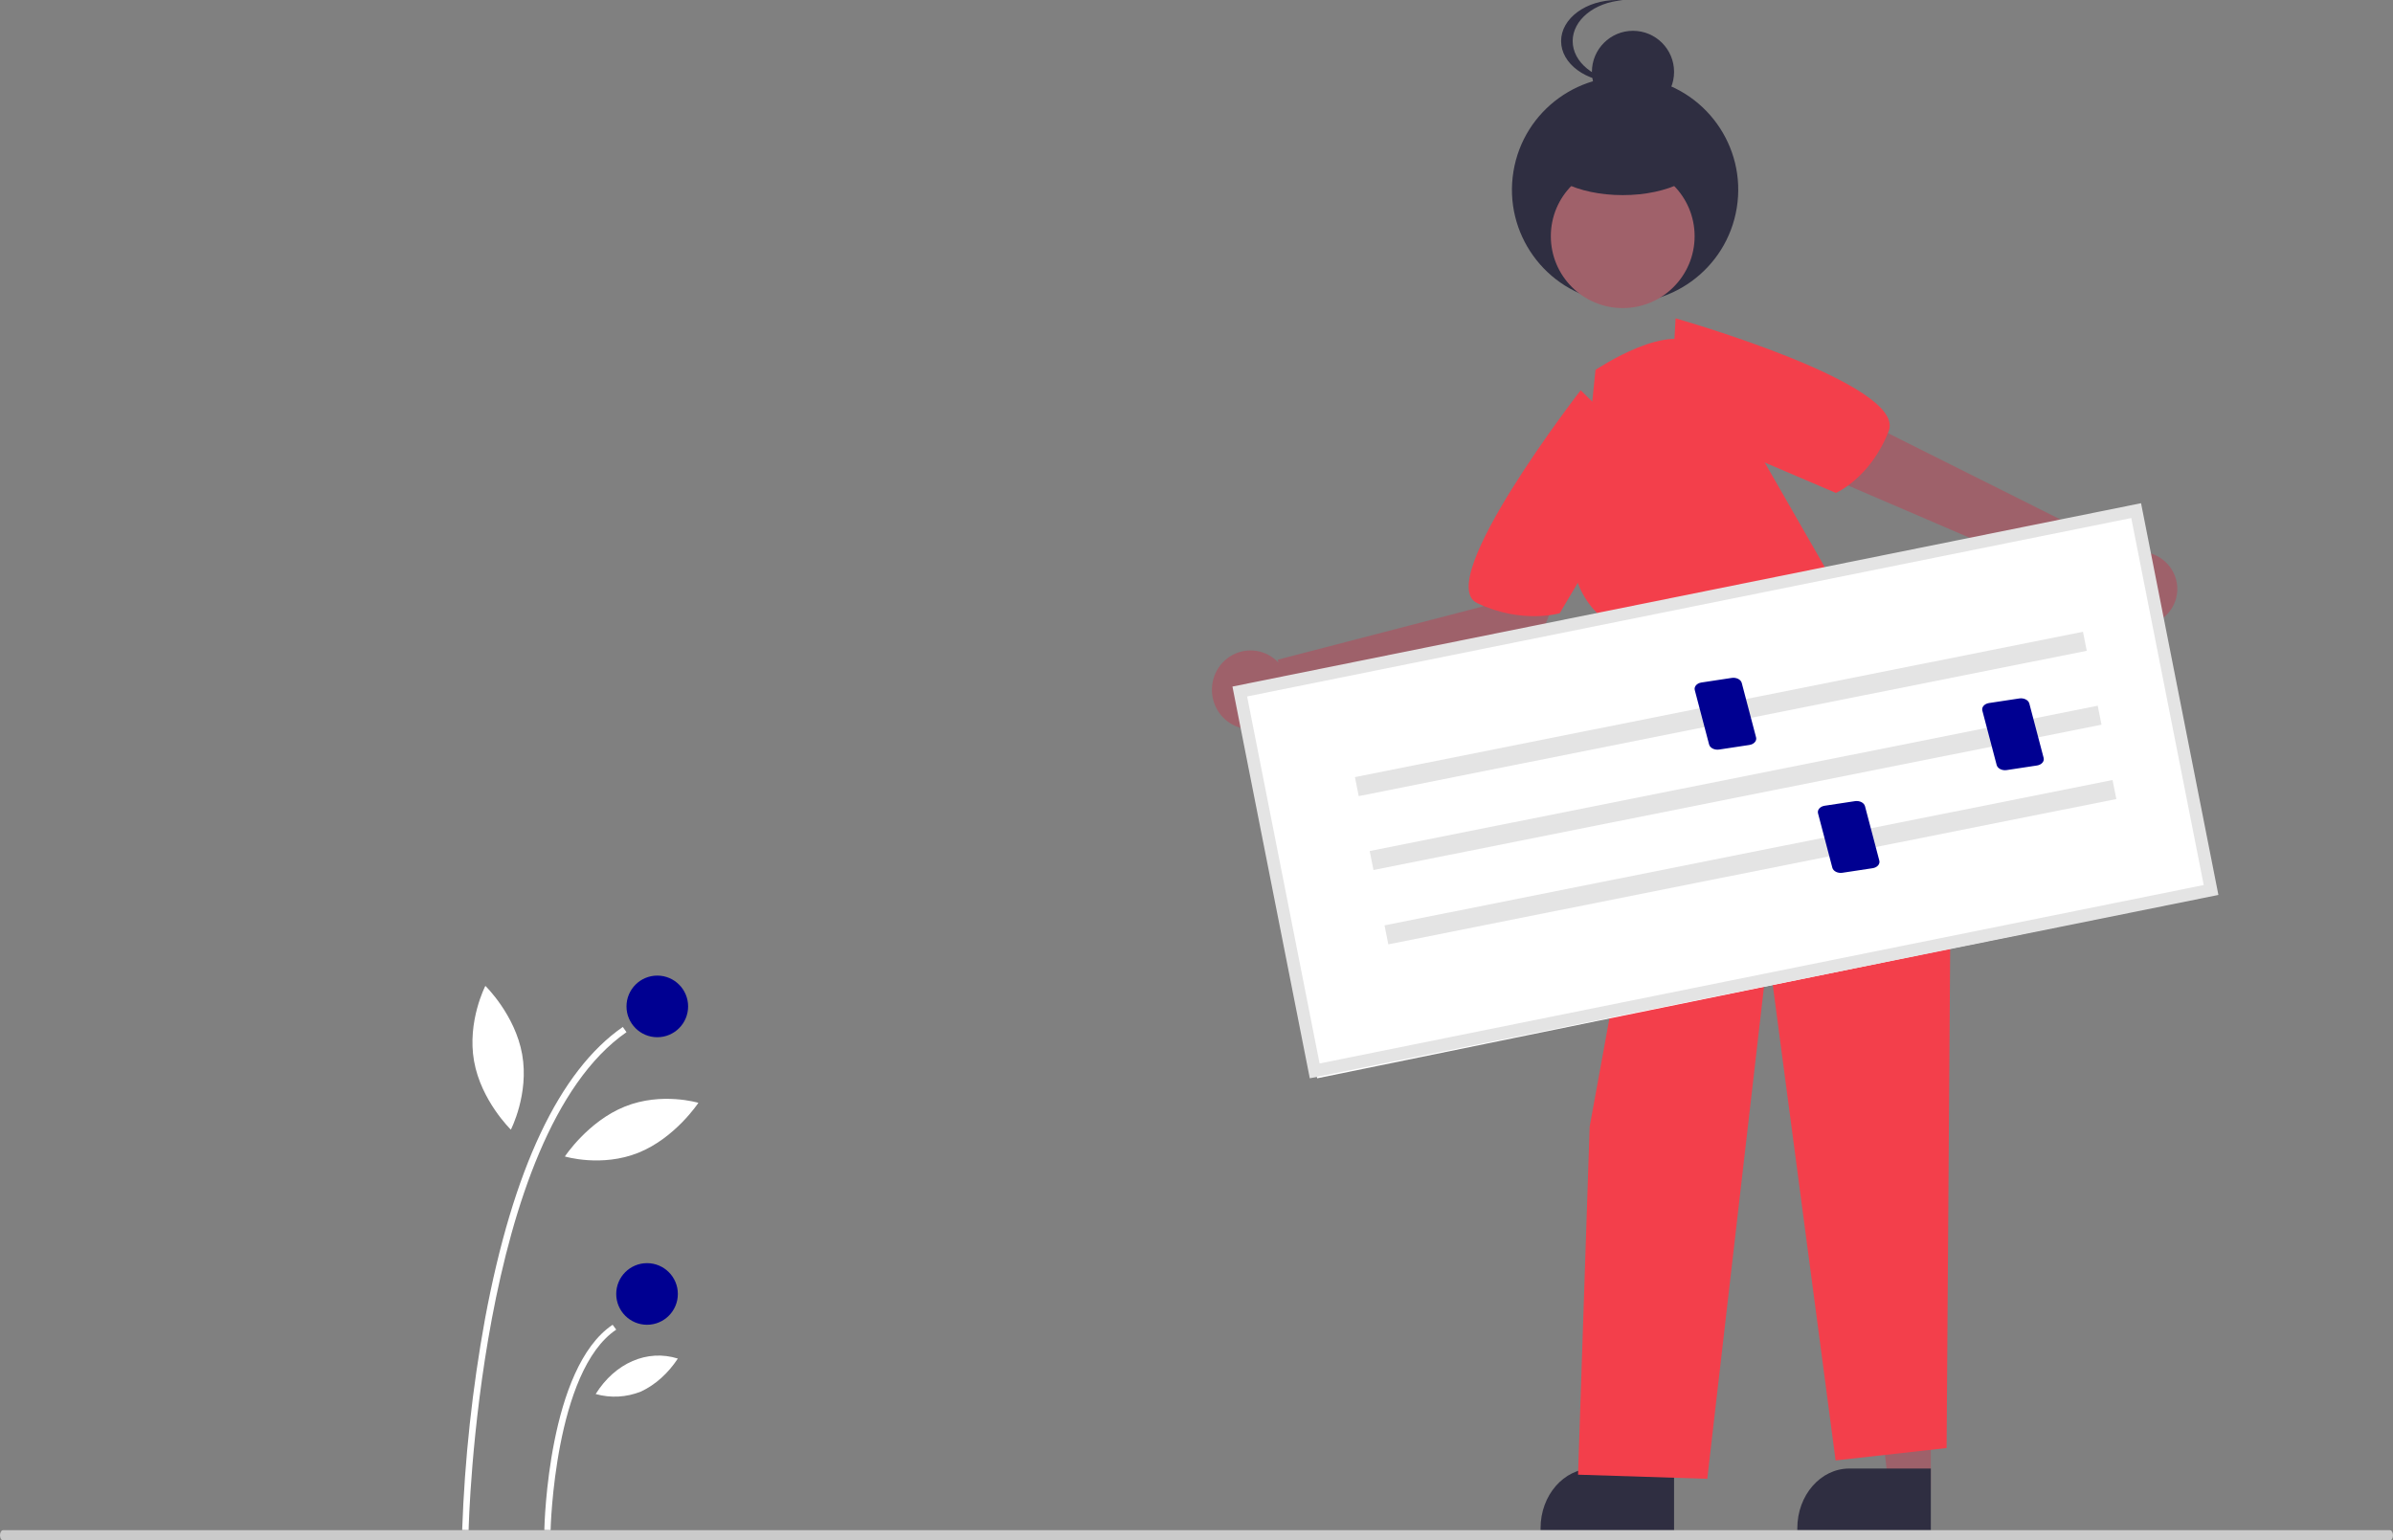
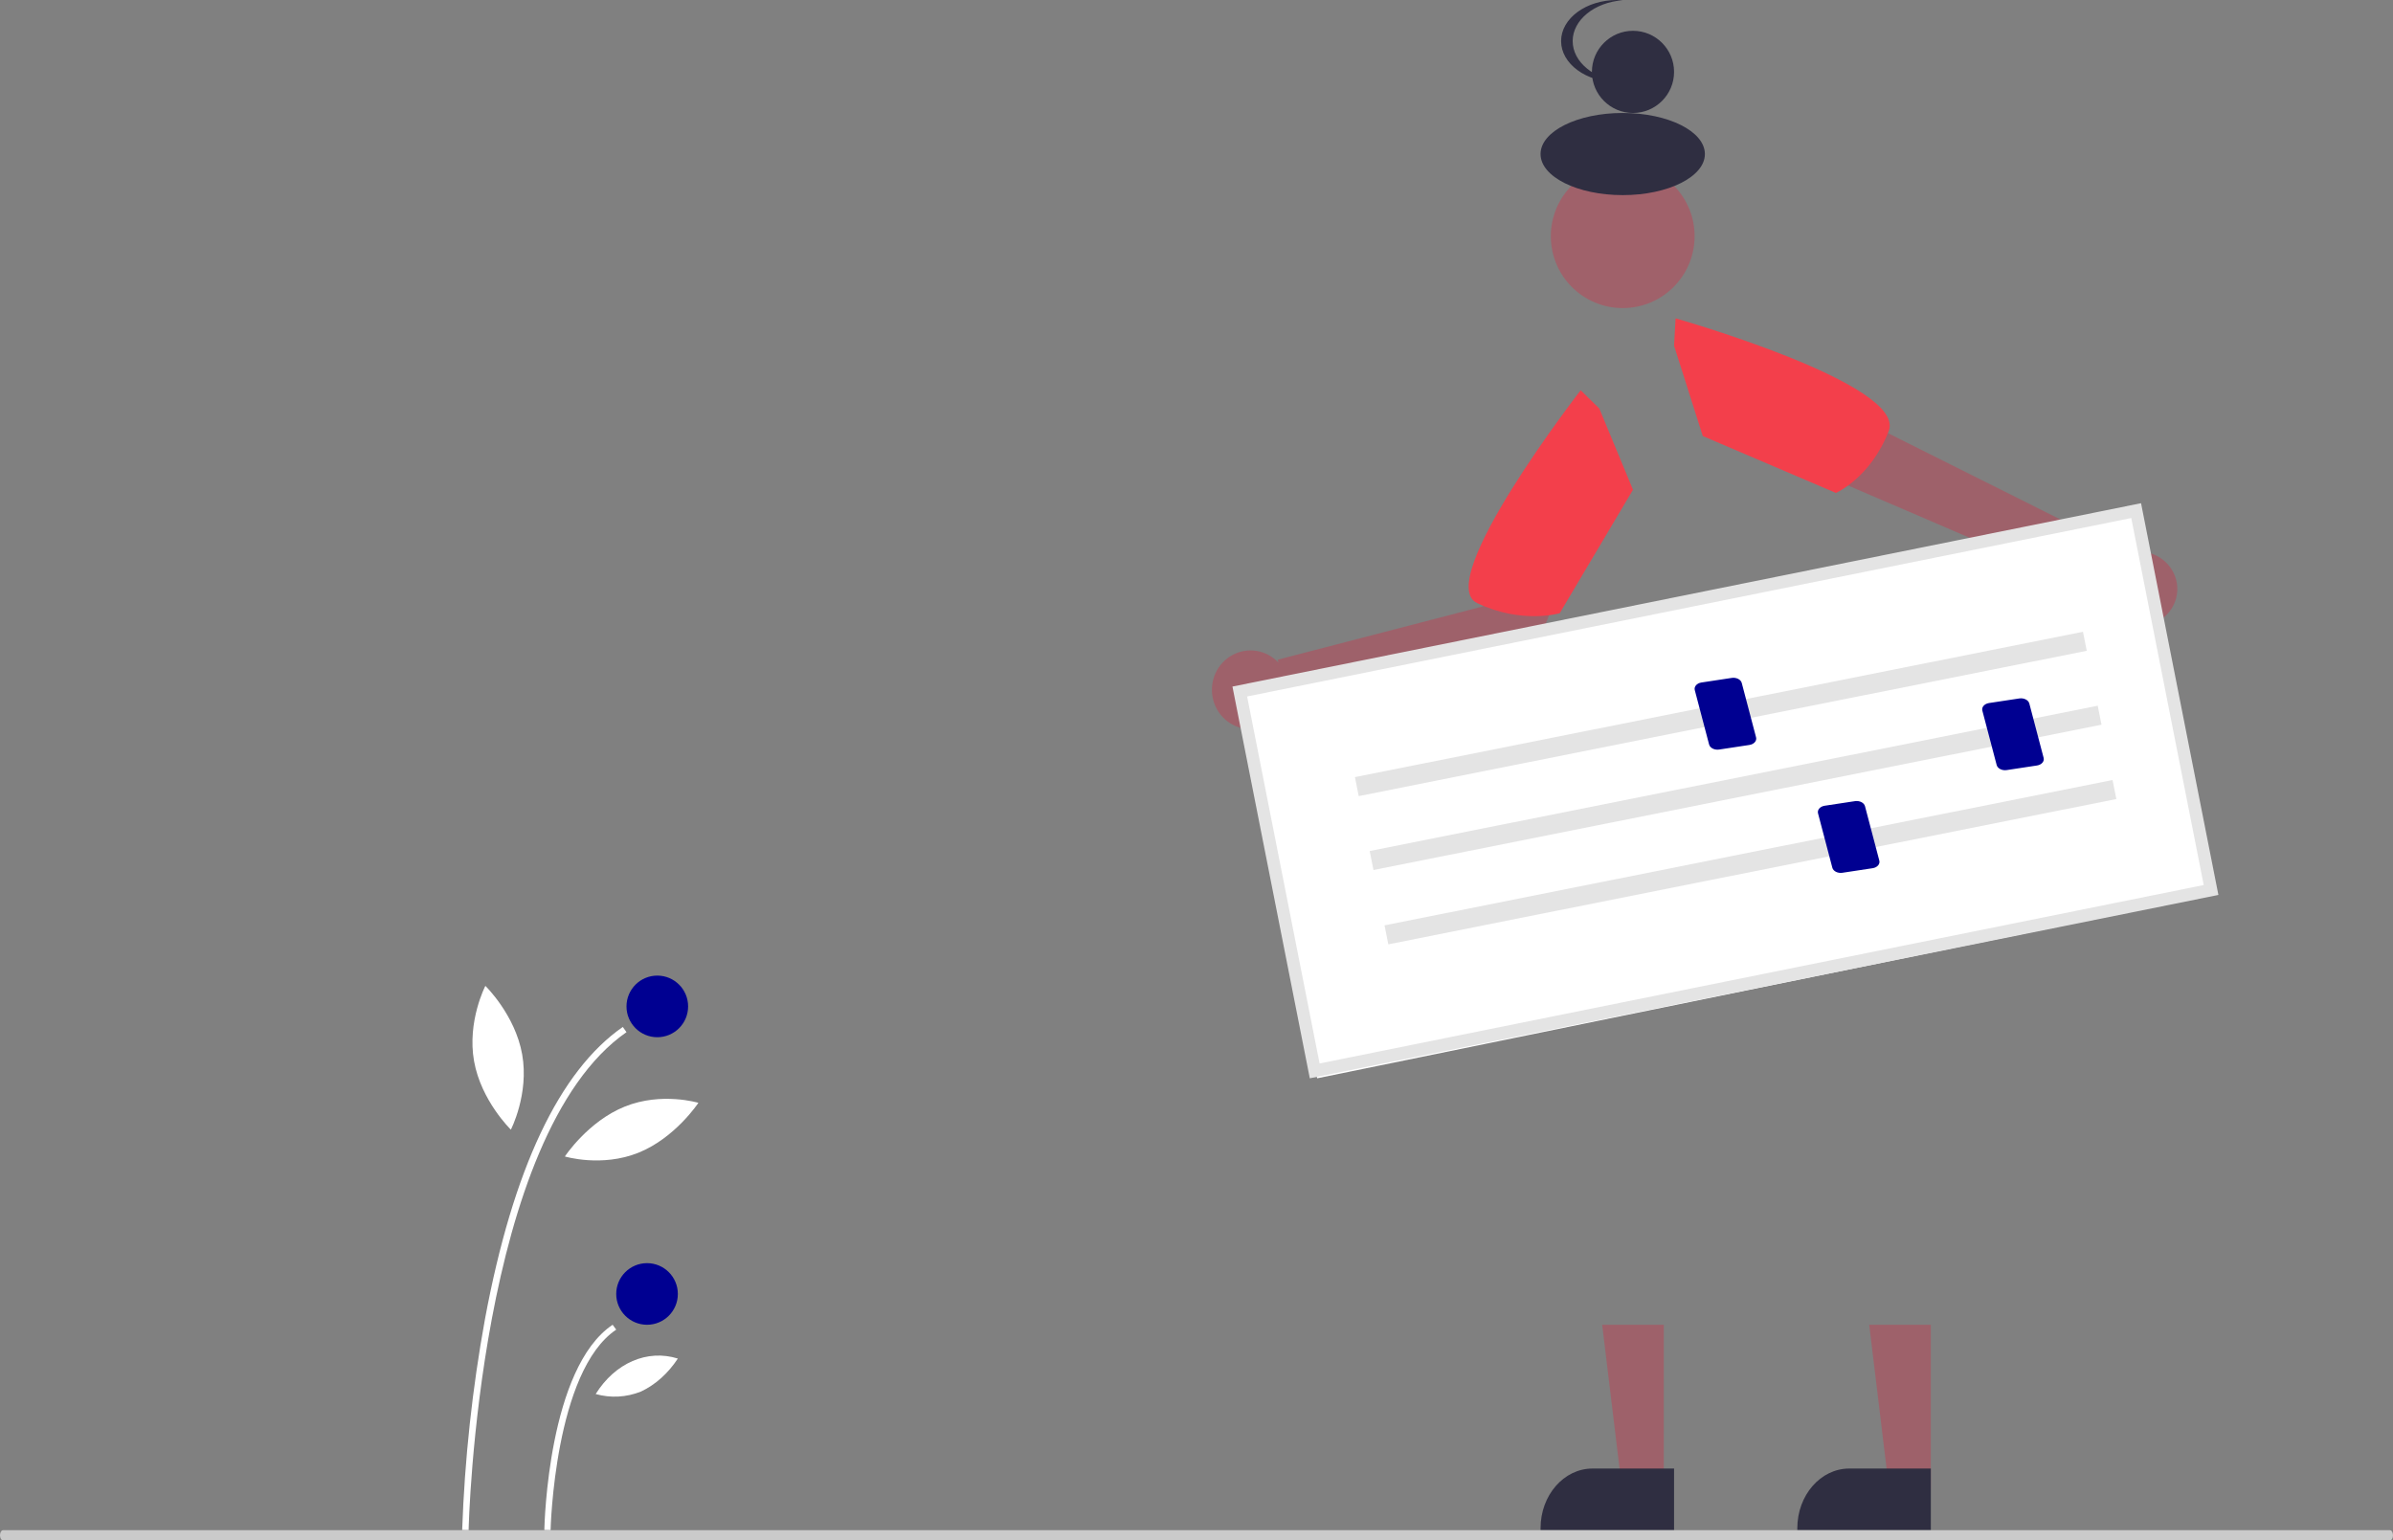
<svg xmlns="http://www.w3.org/2000/svg" width="233px" height="150px" viewBox="0 0 233 150" version="1.1">
  <rect x="0" y="0" width="233" height="150" fill="#808080" stroke="none" />
  <title>Situation association</title>
  <g id="Situation-association" stroke="none" stroke-width="1" fill="none" fill-rule="evenodd">
    <path d="M45.628,149 L45,148.988 C45.243,142.084 45.987,135.207 47.228,128.409 C49.941,113.855 54.454,104.297 60.64,100 L61,100.508 C46.55,110.546 45.635,148.616 45.628,149 Z" id="Path" fill="#FFFFFF" fill-rule="nonzero" />
    <path d="M53.609,149 L53,148.989 C53.013,148.346 53.394,133.189 59.65,129 L60,129.475 C53.996,133.495 53.612,148.845 53.609,149 Z" id="Path" fill="#FFFFFF" fill-rule="nonzero" />
    <circle id="Oval" fill="#000091" fill-rule="nonzero" cx="64" cy="98" r="3" />
    <circle id="Oval" fill="#000091" fill-rule="nonzero" cx="63" cy="126" r="3" />
    <path d="M50.843,102.676 C51.529,106.542 49.742,110 49.742,110 C49.742,110 46.842,107.19 46.157,103.324 C45.471,99.458 47.258,96 47.258,96 C47.258,96 50.158,98.81 50.843,102.676 Z" id="Path" fill="#FFFFFF" fill-rule="nonzero" />
-     <path d="M62.159,112.249 C58.569,113.692 55,112.612 55,112.612 C55,112.612 57.251,109.193 60.841,107.751 C64.431,106.308 68,107.388 68,107.388 C68,107.388 65.749,110.807 62.159,112.249 Z" id="Path" fill="#FFFFFF" fill-rule="nonzero" />
+     <path d="M62.159,112.249 C58.569,113.692 55,112.612 55,112.612 C55,112.612 57.251,109.193 60.841,107.751 C64.431,106.308 68,107.388 68,107.388 C68,107.388 65.749,110.807 62.159,112.249 " id="Path" fill="#FFFFFF" fill-rule="nonzero" />
    <path d="M62.405,135.506 C60.979,136.07 59.46,136.153 58,135.746 C59.893,132.711 63.026,131.358 66,132.291 C65.046,133.74 63.807,134.849 62.405,135.506 Z" id="Path" fill="#FFFFFF" fill-rule="nonzero" />
    <polygon id="Path" fill="#9E616A" fill-rule="nonzero" points="187.999 145 183.934 145 182 129 188 129" />
    <path d="M188,149 L175,148.999 L175,148.811 C175,145.602 177.265,143 180.06,143 L180.06,143 L188,143 L188,149 Z" id="Path" fill="#2F2E41" fill-rule="nonzero" />
    <polygon id="Path" fill="#9E616A" fill-rule="nonzero" points="161.999 145 157.934 145 156 129 162 129" />
    <path d="M163,149 L150,148.999 L150,148.811 C150,145.602 152.265,143 155.06,143 L155.06,143 L163,143 L163,149 Z" id="Path" fill="#2F2E41" fill-rule="nonzero" />
    <path d="M152,56.905 L146.254,56 L144.397,59.046 L124.419,64.237 L124.473,64.518 C123.313,63.283 121.489,62.981 120.005,63.78 C118.521,64.578 117.735,66.282 118.081,67.957 C118.426,69.631 119.818,70.869 121.492,70.99 C123.166,71.112 124.716,70.087 125.29,68.48 L149.484,63.336 L152,56.905 Z" id="Path" fill="#9E616A" fill-rule="nonzero" />
    <path d="M208.229,53.696 C207.754,53.697 207.284,53.784 206.843,53.954 L206.958,53.76 L181.474,41 L178,46.441 L204.494,57.834 C204.763,59.77 206.557,61.159 208.566,60.985 C210.575,60.811 212.086,59.137 211.996,57.185 C211.906,55.233 210.246,53.696 208.229,53.696 L208.229,53.696 Z" id="Path" fill="#9E616A" fill-rule="nonzero" />
-     <circle id="Oval" fill="#2F2E41" fill-rule="nonzero" transform="translate(158.231, 18.477) rotate(-80.783) translate(-158.231, -18.477) " cx="158.231" cy="18.477" r="11.016" />
    <circle id="Oval" fill="#A0616A" fill-rule="nonzero" cx="158" cy="23" r="7" />
    <ellipse id="Oval" fill="#2F2E41" fill-rule="nonzero" cx="158" cy="15" rx="8" ry="4" />
    <circle id="Oval" fill="#2F2E41" fill-rule="nonzero" cx="159" cy="7" r="4" />
    <path d="M153.127,4 C153.127,1.952 155.23,0.235 158,0.022 C157.812,0.007 157.623,0 157.433,0 C154.432,0.003 152,1.793 152,4 C152,6.207 154.432,7.997 157.433,8 C157.623,8 157.812,7.993 158,7.978 C155.23,7.765 153.127,6.048 153.127,4 L153.127,4 Z" id="Path" fill="#2F2E41" fill-rule="nonzero" />
-     <path d="M154.792,41.466 L155.348,36.019 C155.348,36.019 162.897,30.952 165.462,33.947 L180.796,60.667 C180.796,60.667 190.328,64.119 189.991,77.298 L189.535,141.003 L178.727,142.21 L172.164,92.542 L166.233,144 L153.65,143.599 L154.782,109.699 L160.782,76.837 L160.725,65.933 L158.082,61.532 C158.082,61.532 153.241,59.551 153.106,53.954 L153,46.086 L154.792,41.466 Z" id="Path" fill="#F33F4B" fill-rule="nonzero" />
    <path d="M163,33.667 L163.147,31 C163.147,31 185.687,37.401 183.899,41.978 C182.111,46.555 178.758,48 178.758,48 L165.794,42.46 L163,33.667 Z" id="Path" fill="#F33F4B" fill-rule="nonzero" />
    <path d="M155.719,39.776 L153.907,38 C153.907,38 139.452,56.641 143.823,58.724 C148.195,60.807 151.865,59.713 151.865,59.713 L159,47.69 L155.719,39.776 Z" id="Path" fill="#F33F4B" fill-rule="nonzero" />
    <polygon id="Path" fill="#FFFFFF" fill-rule="nonzero" points="128.25 105 215 87.243 207.75 50 121 67.757" />
    <path d="M216,87.146 L127.532,105 L120,66.854 L208.468,49 L216,87.146 Z M128.485,103.556 L214.571,86.182 L207.515,50.444 L121.429,67.818 L128.485,103.556 Z" id="Shape" fill="#E4E4E4" fill-rule="nonzero" />
    <polygon id="Rectangle" fill="#E4E4E4" fill-rule="nonzero" transform="translate(167.554, 69.522) rotate(-11.289) translate(-167.554, -69.522) " points="131.412 68.579 203.697 68.579 203.697 70.464 131.412 70.464" />
    <polygon id="Rectangle" fill="#E4E4E4" fill-rule="nonzero" transform="translate(168.991, 76.718) rotate(-11.289) translate(-168.991, -76.718) " points="132.848 75.776 205.133 75.776 205.133 77.661 132.848 77.661" />
    <polygon id="Rectangle" fill="#E4E4E4" fill-rule="nonzero" transform="translate(170.436, 83.956) rotate(-11.289) translate(-170.436, -83.956) " points="134.293 83.014 206.578 83.014 206.578 84.899 134.293 84.899" />
    <path d="M170.334,72.541 L167.385,72.988 C166.936,73.055 166.5,72.835 166.41,72.495 L165.016,67.198 C164.927,66.857 165.218,66.527 165.666,66.459 L168.615,66.012 C169.064,65.945 169.5,66.165 169.59,66.505 L170.984,71.802 C171.073,72.143 170.782,72.473 170.334,72.541 Z" id="Path" fill="#000091" fill-rule="nonzero" />
    <path d="M198.334,74.541 L195.385,74.988 C194.936,75.055 194.5,74.835 194.41,74.495 L193.016,69.198 C192.927,68.857 193.218,68.527 193.666,68.459 L196.615,68.012 C197.064,67.945 197.5,68.165 197.59,68.505 L198.984,73.802 C199.073,74.143 198.782,74.473 198.334,74.541 L198.334,74.541 Z" id="Path" fill="#000091" fill-rule="nonzero" />
    <path d="M182.334,84.541 L179.385,84.988 C178.936,85.055 178.5,84.835 178.41,84.495 L177.016,79.198 C176.927,78.857 177.218,78.527 177.666,78.459 L180.615,78.012 C181.064,77.945 181.5,78.165 181.59,78.505 L182.984,83.802 C183.073,84.143 182.782,84.473 182.334,84.541 L182.334,84.541 Z" id="Path" fill="#000091" fill-rule="nonzero" />
    <path d="M232.691,150 L0.309,150 C0.139,150 0,149.776 0,149.5 C0,149.224 0.139,149 0.309,149 L232.691,149 C232.861,149 233,149.224 233,149.5 C233,149.776 232.861,150 232.691,150 Z" id="Path" fill="#CACACA" fill-rule="nonzero" />
  </g>
</svg>